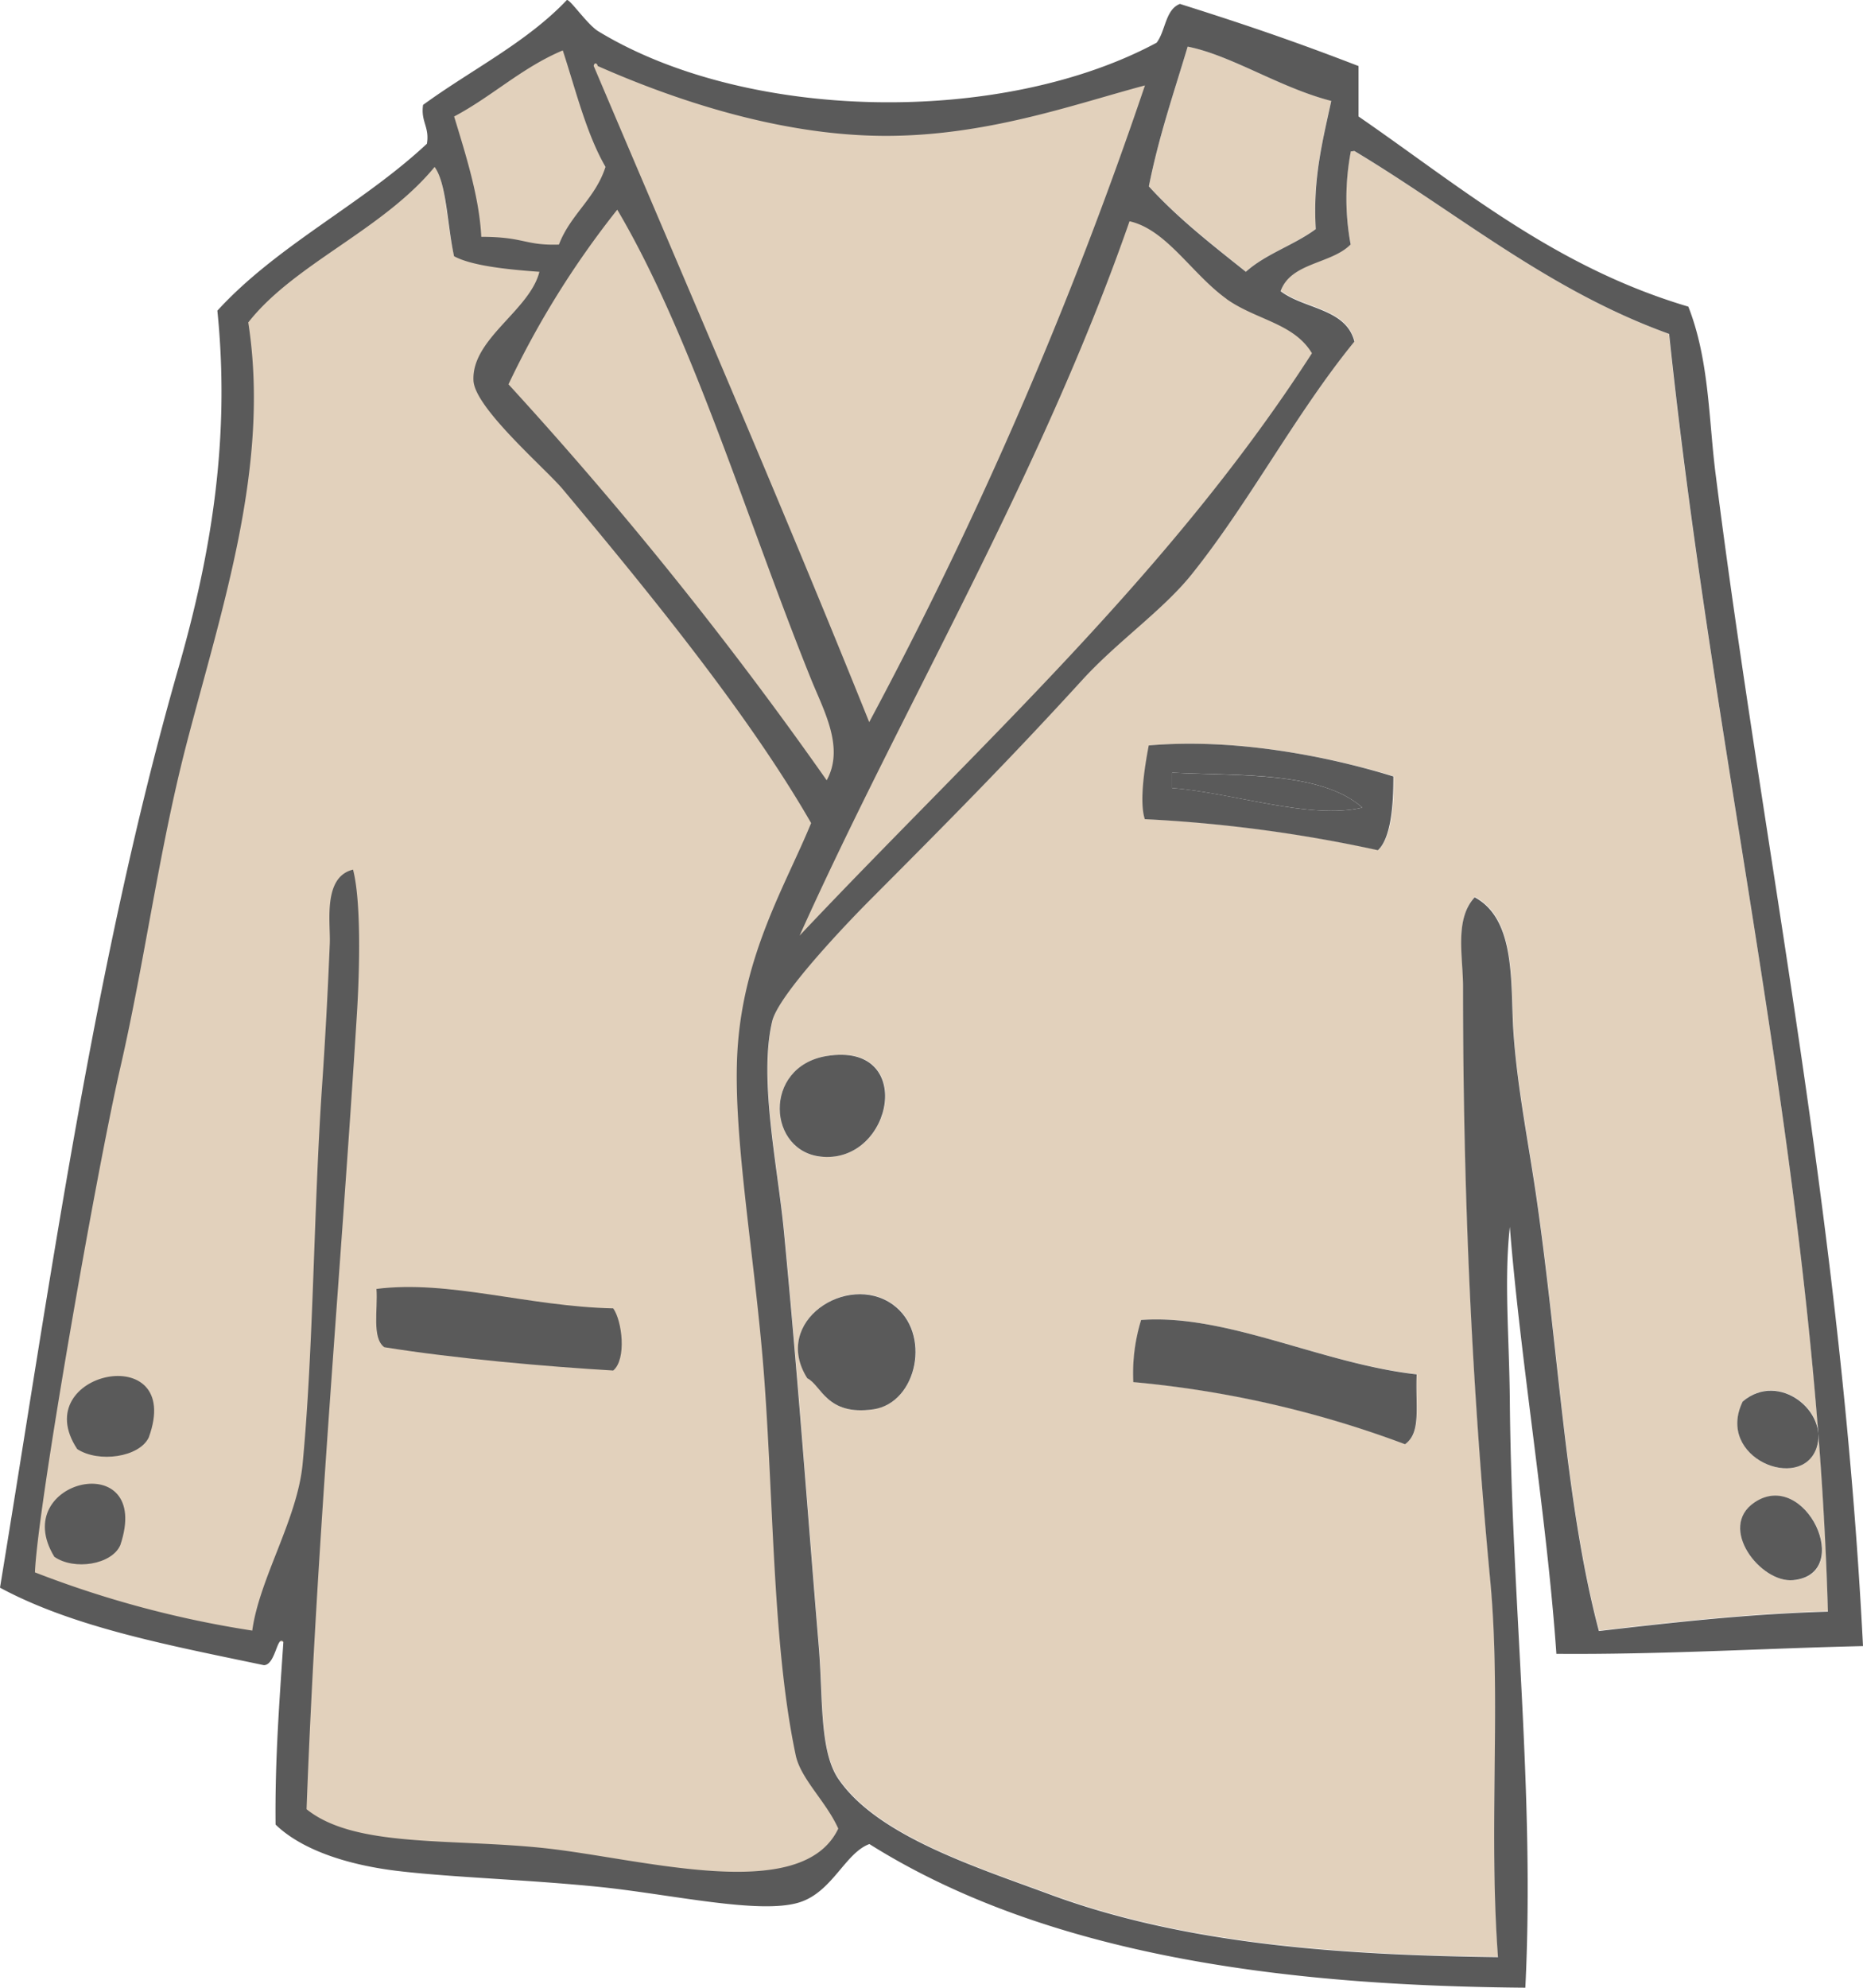
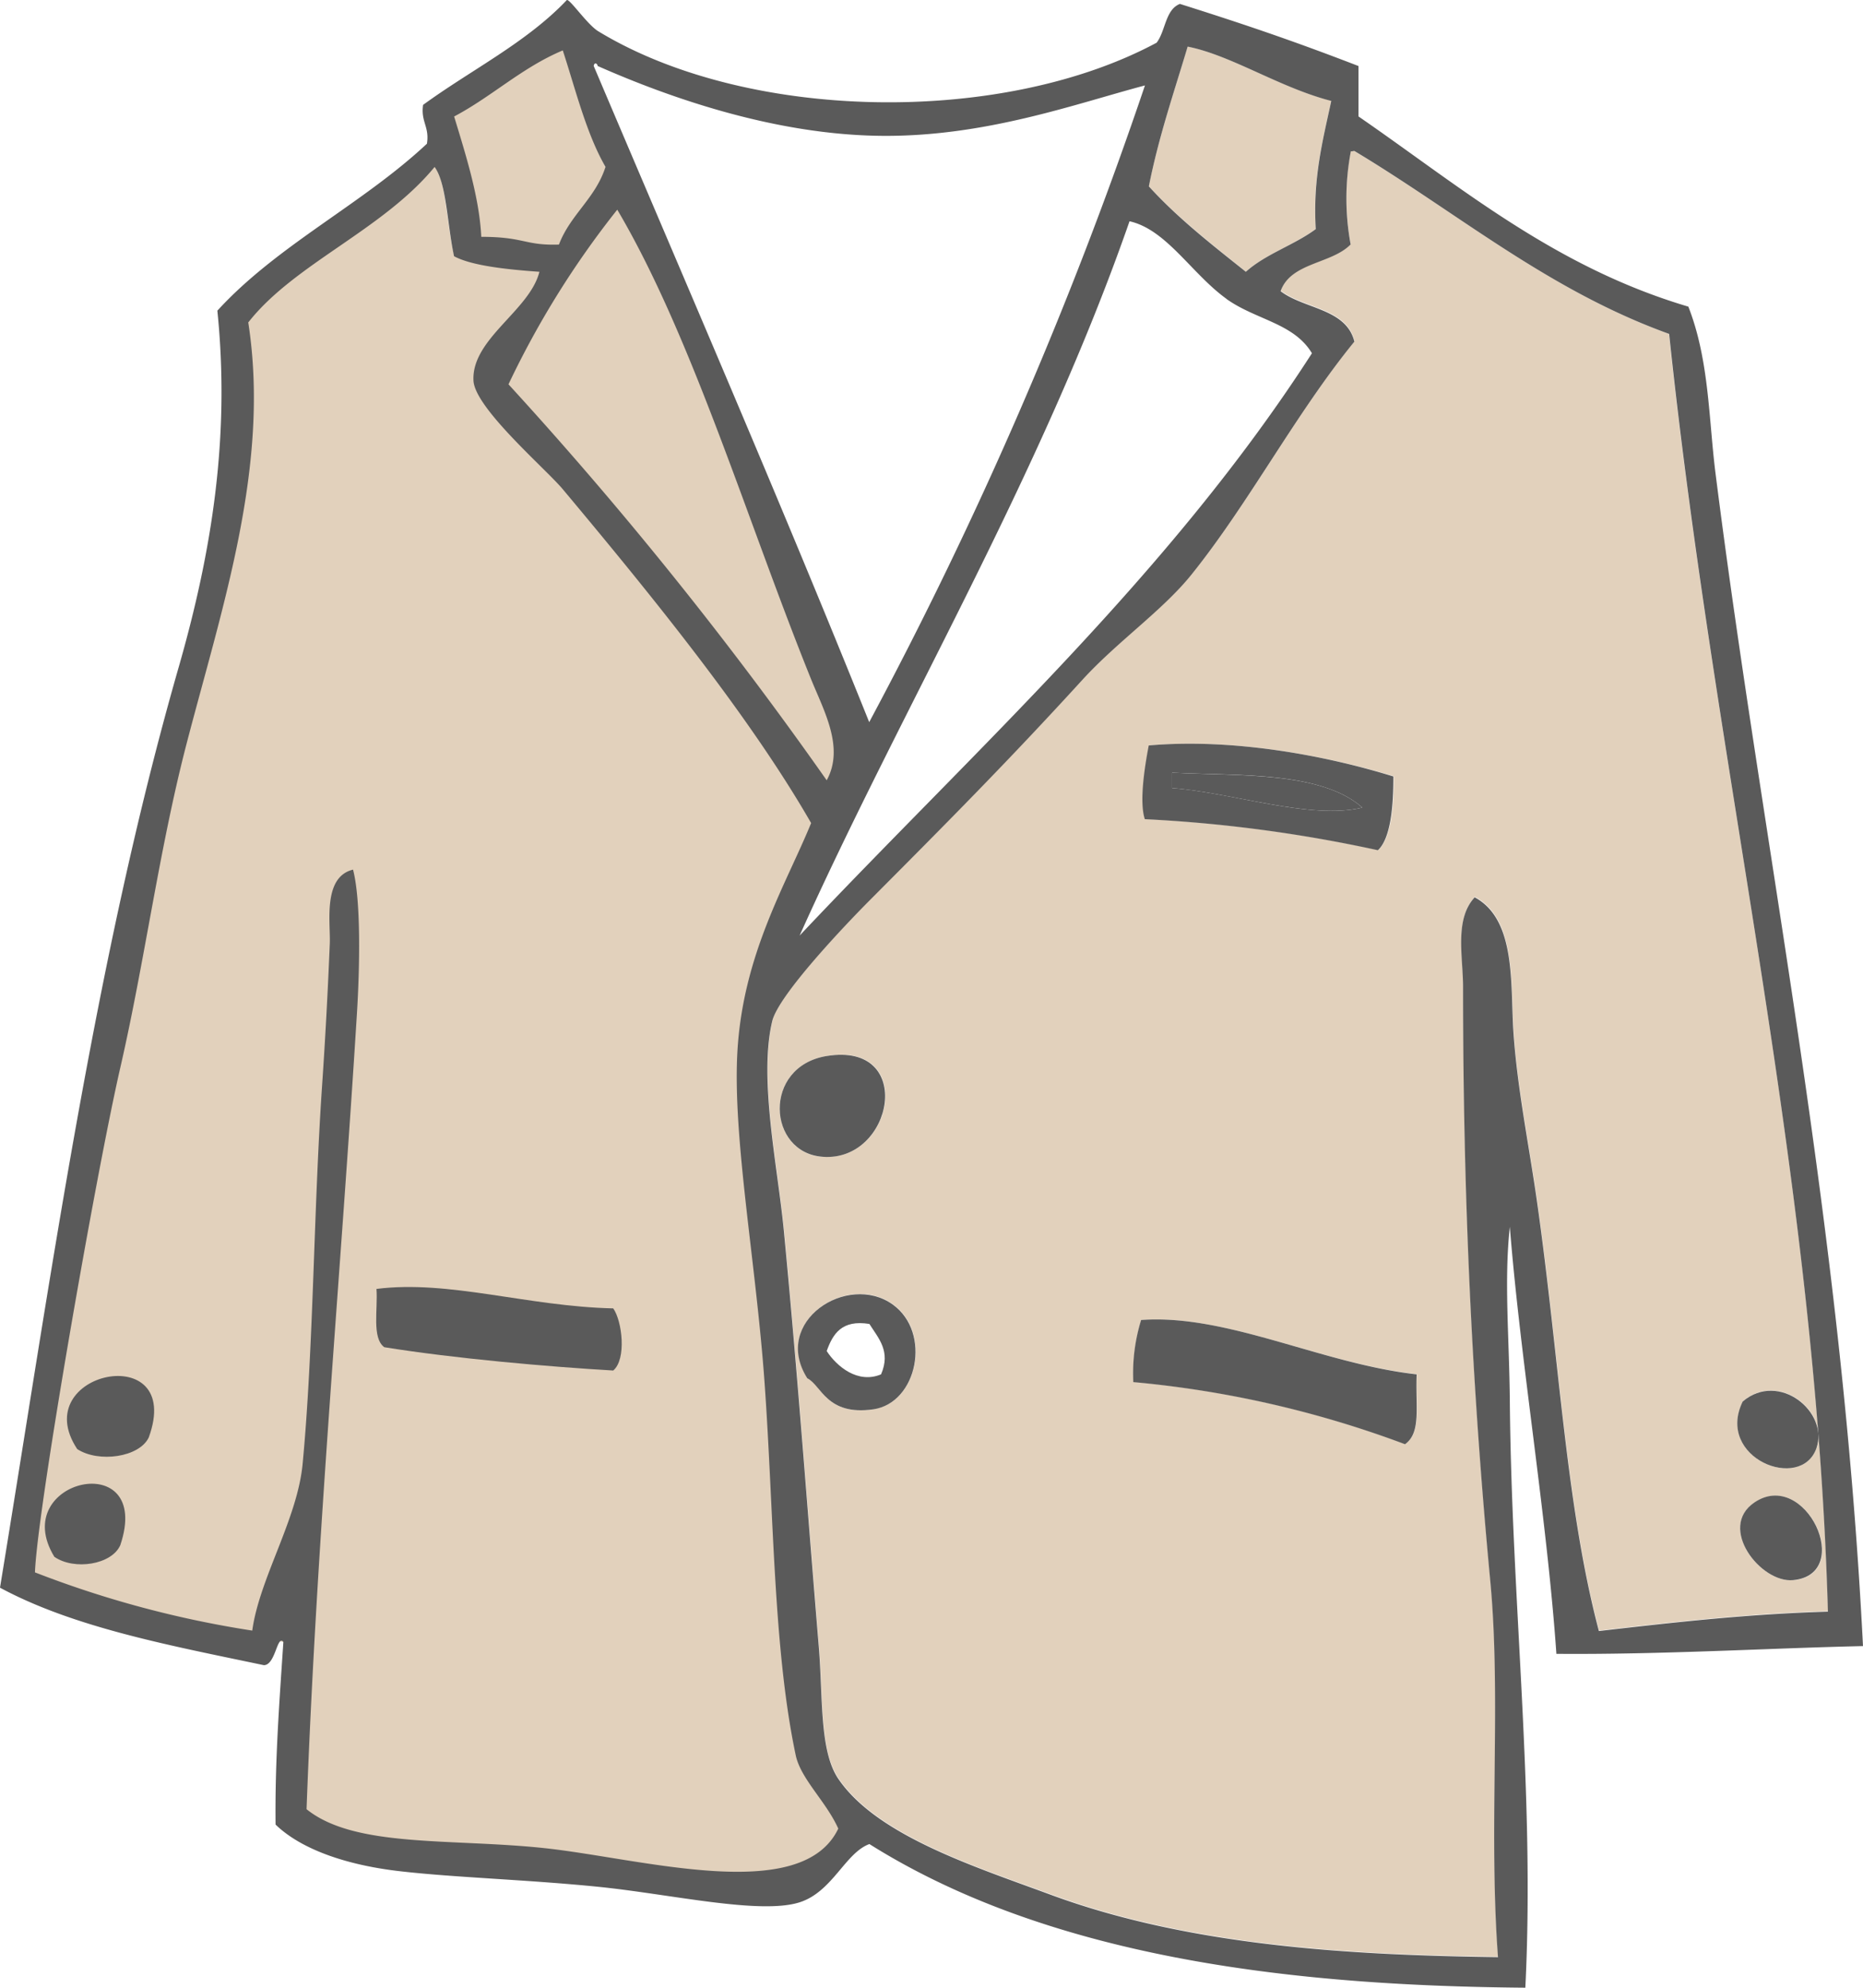
<svg xmlns="http://www.w3.org/2000/svg" viewBox="0 0 295.78 315.5">
  <defs>
    <style>.cls-1{fill:#e2d1bc;}.cls-1,.cls-2,.cls-3{fill-rule:evenodd;}.cls-2{fill:#5a5a5a;}.cls-3{fill:#dbdbdb;}</style>
  </defs>
  <title>icon_yotei1</title>
  <g id="レイヤー_2" data-name="レイヤー 2">
    <g id="レイヤー_1-2" data-name="レイヤー 1">
      <path class="cls-1" d="M211.36,16c-1.34,6.25-3,12.26-2.46,20.34-3.42,2.54-8,4-11.1,6.78-5.35-4.31-10.8-8.5-15.4-13.56,1.56-7.88,4-14.91,6.16-22.18C195.49,8.77,203.18,13.92,211.36,16Z" />
      <path class="cls-1" d="M89.34,7.46c2.3,7,4.1,14.49,7.49,20.4-1.76,5.5-6.17,8.35-8.17,13.61-6,.18-6-1.36-13.6-1.36C74.75,33.21,72.42,26,70.3,19,77,15.5,82.16,10.48,89.34,7.46Z" />
      <path class="cls-1" d="M214.44,24c.16.08.47-.09.62,0,16.4,9.81,30.76,22.07,49.91,29,7.41,70.25,23.22,132.22,25.27,202.73-12.36.37-23.43,1.58-36.36,3.08-5.27-19.95-6.27-43.28-9.86-68.4-1.25-8.75-3.07-17.6-3.7-26.5-.53-7.58.52-18-6.16-21.56-3.24,3.48-1.85,9.43-1.85,14.17,0,33.27,1.39,63.29,4.32,94.28,1.76,18.69-.29,39.37,1.23,59.77-23.46-.31-48.85-1.77-70.87-9.85-12.13-4.46-27.73-9.41-33.89-18.49-3-4.43-2.4-12.87-3.08-21-1.77-21.16-3.3-42.61-5.54-65.94-1-10.25-4-24.18-1.85-33.27,1-4.2,11.86-15.55,15.4-19.11,12.18-12.23,22-22.15,33.89-35.12,5.58-6.09,12.69-11,17.26-16.64,9.17-11.37,16.55-25.54,25.88-37-1.3-5.28-8-5.16-11.71-8,1.6-4.57,8-4.3,11.09-7.4A40,40,0,0,1,214.44,24Zm-32,94.29c-.6,3.24-1.54,8.93-.62,11.7a225.69,225.69,0,0,1,37,4.93c2.41-2.18,2.5-9,2.46-11.71C210.39,119.89,195.71,117.15,182.4,118.32Zm-51.76,65.31c11.18.81,14.8-18.33.61-16C121,169.29,121.82,183,130.64,183.63Zm8,40.06c7-1,9.31-12.18,3.08-16.64-7.18-5.14-19.27,2.72-13.56,11.71C130.41,219.86,131.22,224.76,138.65,223.69Zm42.52-14.18a28.75,28.75,0,0,0-1.24,9.86,165.45,165.45,0,0,1,43.14,9.86c2.59-1.86,1.64-5.82,1.85-11.09C209.86,216.46,194.82,208.52,181.17,209.51Zm107.22,20.34c2-5.74-6-12.29-11.71-7.4C272.31,231.43,285.94,236.87,288.39,229.85Zm-3.7,21c9.84-.94,1.93-17.82-6.16-12.32C272.65,242.47,279.54,251.3,284.69,250.8Z" />
      <path class="cls-1" d="M96.43,28.6c13,22,22.54,53.92,33.62,81.36,2.21,5.47,5.8,11.84,2.69,17.48A680.68,680.68,0,0,0,77.6,58.86,157.81,157.81,0,0,1,96.43,28.6Z" />
-       <path class="cls-1" d="M209.86,54.71c-24.24,37.94-56.89,67.43-86.93,99.53,17.47-39.24,40.84-78.3,56-122.1,6.29,1.46,10.53,9,16.47,13.27C200.39,49,206.81,49.54,209.86,54.71Z" />
      <path class="cls-2" d="M186.1,122.63c10.27.58,23.58-.29,30.19,5.55-8.2,2-20.6-2.38-30.19-3.09Z" />
      <path class="cls-2" d="M135.16,171.68c2.33,1.57,2.1,6.24.89,8.94-3.9,0-8.28.53-9.83-1.79C126.25,173.5,129,170.86,135.16,171.68Z" />
-       <path class="cls-3" d="M64.09,207.67c8.56,2.73,19.84,2.75,29.57,4.31-6.81,1.44-20.24-1.1-29-1.85A3.48,3.48,0,0,1,64.09,207.67Z" />
-       <path class="cls-2" d="M138.28,209.87c1.78,2.85,4.26,5.41,2.29,10-4.58,1.9-8.73-1.55-10.73-4.6C131.06,211.85,132.8,209,138.28,209.87Z" />
      <path class="cls-3" d="M220,223.07c-9.7-2.85-23.75-5.53-35.12-8.63-.23-1,.47-1.16,1.23-1.23C196.14,217.75,210.74,217.74,220,223.07Z" />
      <path class="cls-3" d="M16.31,223.37c2.71-.78,3.92,1.55,2.47,3.08-1.53.1-1.91-1-3.08-1.23A2.92,2.92,0,0,0,16.31,223.37Z" />
      <path class="cls-3" d="M14.79,244c-2.55.5-3.16-.94-3.08-3.08C13.91,239.33,16,242.46,14.79,244Z" />
-       <path class="cls-1" d="M89.63,6.75c.12-.75.67-.37.67,0,13,5.64,30.94,11.67,49.09,11.85S173,13.17,185.12,10a705,705,0,0,1-47.75,108C121.91,80.45,105,42.39,89.63,6.75Z" />
      <path class="cls-1" d="M68.87,26c1.94,2.57,2,9.24,3.17,14.27,2.77,1.47,8.35,2.1,13.92,2.48-1.59,6.2-8.67,11.91-8.36,18.57C77.81,65.65,87,74.2,89.76,77.46c14.31,16.78,30.37,36.11,40.49,53.37-4.12,9.87-11.13,21-12,36.62-.79,13.76,3,33.7,4.43,52.74,1.51,20.77,1.4,42.54,5.06,59.58.82,3.83,5,7.43,6.95,11.8-6,12.3-32.18,4.73-48.08,3.1-15.18-1.56-30.77,0-38.6-6.21,1.64-43.22,5.59-85.64,8.23-127.22.45-7.12-8,94-9.18,102.34-1-.15-1-2.71-2-2.92-12.84-2.47-31.31-6.31-41.29-10.05.37-10,9.9-63.58,13.92-80.68s6.28-34.62,10.76-51.51c5.83-22,13.76-44.72,10.12-67.65C46,41.44,60.37,36.05,68.87,26Z" />
      <path class="cls-2" d="M221.22,123.24c0,2.71-.05,9.53-2.46,11.71a225.69,225.69,0,0,0-37-4.93c-.92-2.77,0-8.46.62-11.7C195.71,117.15,210.39,119.89,221.22,123.24Zm-35.12,1.85c9.59.71,22,5.09,30.19,3.09-6.61-5.84-19.92-5-30.19-5.55Z" />
      <path class="cls-2" d="M131.25,167.61c14.19-2.31,10.57,16.83-.61,16C121.82,183,121,169.29,131.25,167.61Zm-3.08,9.25c1.07,1.6,4.09,1.24,6.78,1.23.84-1.87,1-5.08-.62-6.16C130.07,171.36,128.19,173.18,128.17,176.86Z" />
      <path class="cls-2" d="M97.36,207.67c1.42,2,2.14,8.06,0,9.86-10.31-.6-25.2-1.9-36.35-3.7-2-1.47-1-6-1.24-9.25C71.31,203.12,83.73,207.36,97.36,207.67Z" />
      <path class="cls-2" d="M224.92,218.14c-.21,5.27.74,9.23-1.85,11.09a165.45,165.45,0,0,0-43.14-9.86,28.75,28.75,0,0,1,1.24-9.86C194.82,208.52,209.86,216.46,224.92,218.14Z" />
      <path class="cls-2" d="M8.63,247.1c-7.51-12.31,15.75-17.57,10.47-1.85C17.73,248.36,11.77,249.28,8.63,247.1Z" />
      <path class="cls-2" d="M128.17,218.76c-5.71-9,6.38-16.85,13.56-11.71,6.23,4.46,3.92,15.63-3.08,16.64C131.22,224.76,130.41,219.86,128.17,218.76Zm3.08-4.32c1.61,2.46,4.95,5.24,8.63,3.7,1.59-3.66-.41-5.72-1.85-8C133.63,209.43,132.23,211.72,131.25,214.44Z" />
      <path class="cls-2" d="M276.68,222.45c5.74-4.89,13.71,1.66,11.71,7.4C285.94,236.87,272.31,231.43,276.68,222.45Z" />
      <path class="cls-2" d="M187.33.62c10.7,3.38,18.34,6,28.35,9.86v8c16.29,11.23,31.15,23.9,52.37,30.19,3.33,8.49,3.22,17.85,4.32,26.5,7.73,61.07,19.94,117.8,23.41,186.1-14.75.32-32,1.37-48.68,1.23-1.51-21.76-5.73-46.69-7.39-67.78-.94,8.61-.09,17.44,0,27.72.28,31.87,4,62.31,2.46,93.05-34.71-.29-74.43-4.12-104.14-22.8-3.85,1.41-5.86,7.59-11.09,9.25-6.31,2-20.64-1.33-32-2.47S72.07,298,63.47,297c-8.24-.94-15.57-3.38-19.72-7.4-.11-10.18.61-19.52,1.24-29-1-1.19-1.23,3.67-3.09,3.7C27,261.17,11.77,258.34,0,252c8-48.71,15-99.54,28.34-146,5.39-18.75,8.19-36.9,6.17-56.69,9.52-10.41,23-16.88,33.27-26.5.44-2.69-1-3.47-.61-6.16C74.77,11.1,83.59,6.77,90,0c.52-.11,3.18,3.81,4.93,4.93C118.56,19.34,159,20,183.63,6.78,185.06,4.92,185,1.53,187.33.62Zm1.23,6.78c-2.17,7.27-4.6,14.3-6.16,22.18,4.6,5.06,10,9.25,15.4,13.56,3.14-2.83,7.68-4.24,11.1-6.78-.49-8.08,1.12-14.09,2.46-20.34C203.18,13.92,195.49,8.77,188.56,7.4ZM72.1,18.49c1.91,6.29,4,12.85,4.31,19.1,6.88,0,6.86,1.4,12.33,1.23,1.81-4.76,5.8-7.34,7.39-12.32C93.07,21.14,91.43,14.36,89.35,8,82.84,10.74,78.15,15.29,72.1,18.49ZM138,114.62A665.79,665.79,0,0,0,181.78,13.56c-11.08,2.93-25.35,8.17-41.9,8s-33.07-5.82-45-11.09c0-.34-.5-.7-.62,0C108.41,43.83,123.86,79.44,138,114.62Zm76.41-75.8c-3.06,3.1-9.49,2.83-11.09,7.4,3.72,2.85,10.41,2.73,11.71,8-9.33,11.43-16.71,25.6-25.88,37-4.57,5.67-11.68,10.55-17.26,16.64-11.87,13-21.71,22.89-33.89,35.12-3.54,3.56-14.4,14.91-15.4,19.11-2.17,9.09.86,23,1.85,33.27,2.24,23.33,3.77,44.78,5.54,65.94.68,8.08.08,16.52,3.08,21,6.16,9.08,21.76,14,33.89,18.49,22,8.08,47.41,9.54,70.87,9.85-1.52-20.4.53-41.08-1.23-59.77-2.93-31-4.32-61-4.32-94.28,0-4.74-1.39-10.69,1.85-14.17,6.68,3.59,5.63,14,6.16,21.56.63,8.9,2.45,17.75,3.7,26.5,3.59,25.12,4.59,48.45,9.86,68.4,12.93-1.5,24-2.71,36.36-3.08C288.19,185.22,272.38,123.25,265,53c-19.15-6.9-33.51-19.16-49.91-29-.15-.09-.46.08-.62,0A40,40,0,0,0,214.44,38.82Zm-175,12.33c3.55,22.76-4.18,45.28-9.86,67.17C25.22,135.09,23,152.47,19.1,169.46S5.91,239.66,5.55,249.57a164.1,164.1,0,0,0,34.5,9.24c1.13-8.28,7.18-17.68,8-26.5,1.73-18.29,1.73-40,3.07-59.77.52-7.57.92-15,1.24-22.8.13-3.29-1.15-10.54,3.69-11.71,1.29,4.92,1.06,15.73.62,22.8-2.56,41.29-6.41,83.41-8,126.33,7.62,6.15,22.81,4.61,37.59,6.16,15.48,1.62,41,9.14,46.83-3.08-1.94-4.33-6-7.91-6.77-11.71-3.57-16.92-3.46-38.53-4.94-59.16-1.35-18.9-5.07-38.71-4.31-52.37.87-15.52,7.7-26.56,11.71-36.36-9.85-17.14-25.49-36.33-39.44-53-2.7-3.23-14-12.9-14.17-17.25-.31-6.61,8.93-11.1,10.47-17.25-5.41-.38-10.85-1-13.55-2.47C71,35.68,70.9,29.05,69,26.5,60.74,36.53,46.71,41.88,39.44,51.15ZM80.73,61a625.93,625.93,0,0,1,50.52,62.85c2.85-5.17-.43-11-2.46-16C118.63,82.7,109.91,53.43,98,33.28A143,143,0,0,0,80.73,61Zm114-13.56c-5.55-4-9.52-11-15.4-12.32-14.17,40.67-36,76.94-52.38,113.38,28.11-29.81,58.65-57.2,81.34-92.43C205.42,51.28,199.41,50.79,194.72,47.45Z" />
      <path class="cls-2" d="M278.53,238.48c8.09-5.5,16,11.38,6.16,12.32C279.54,251.3,272.65,242.47,278.53,238.48Z" />
      <path class="cls-2" d="M12.26,230c-8.14-12.31,17.08-17.57,11.36-1.85C22.13,231.3,15.67,232.22,12.26,230Z" />
    </g>
  </g>
</svg>